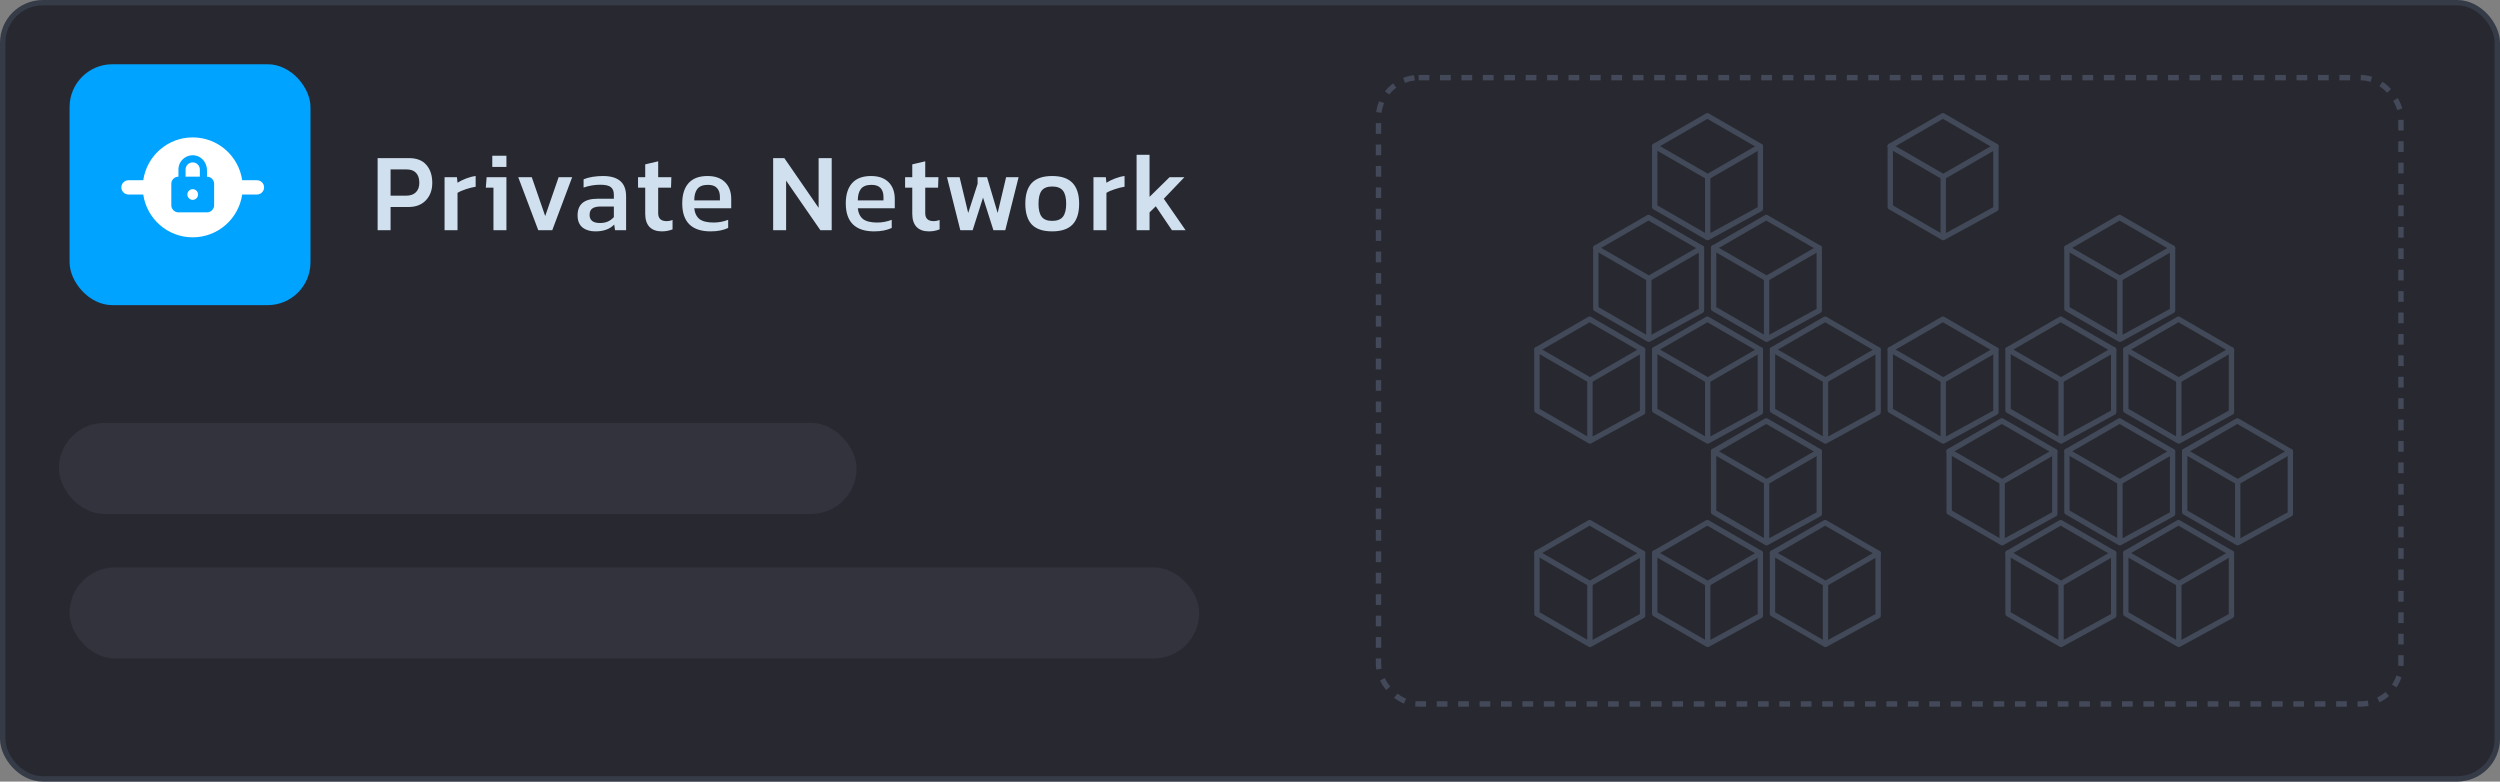
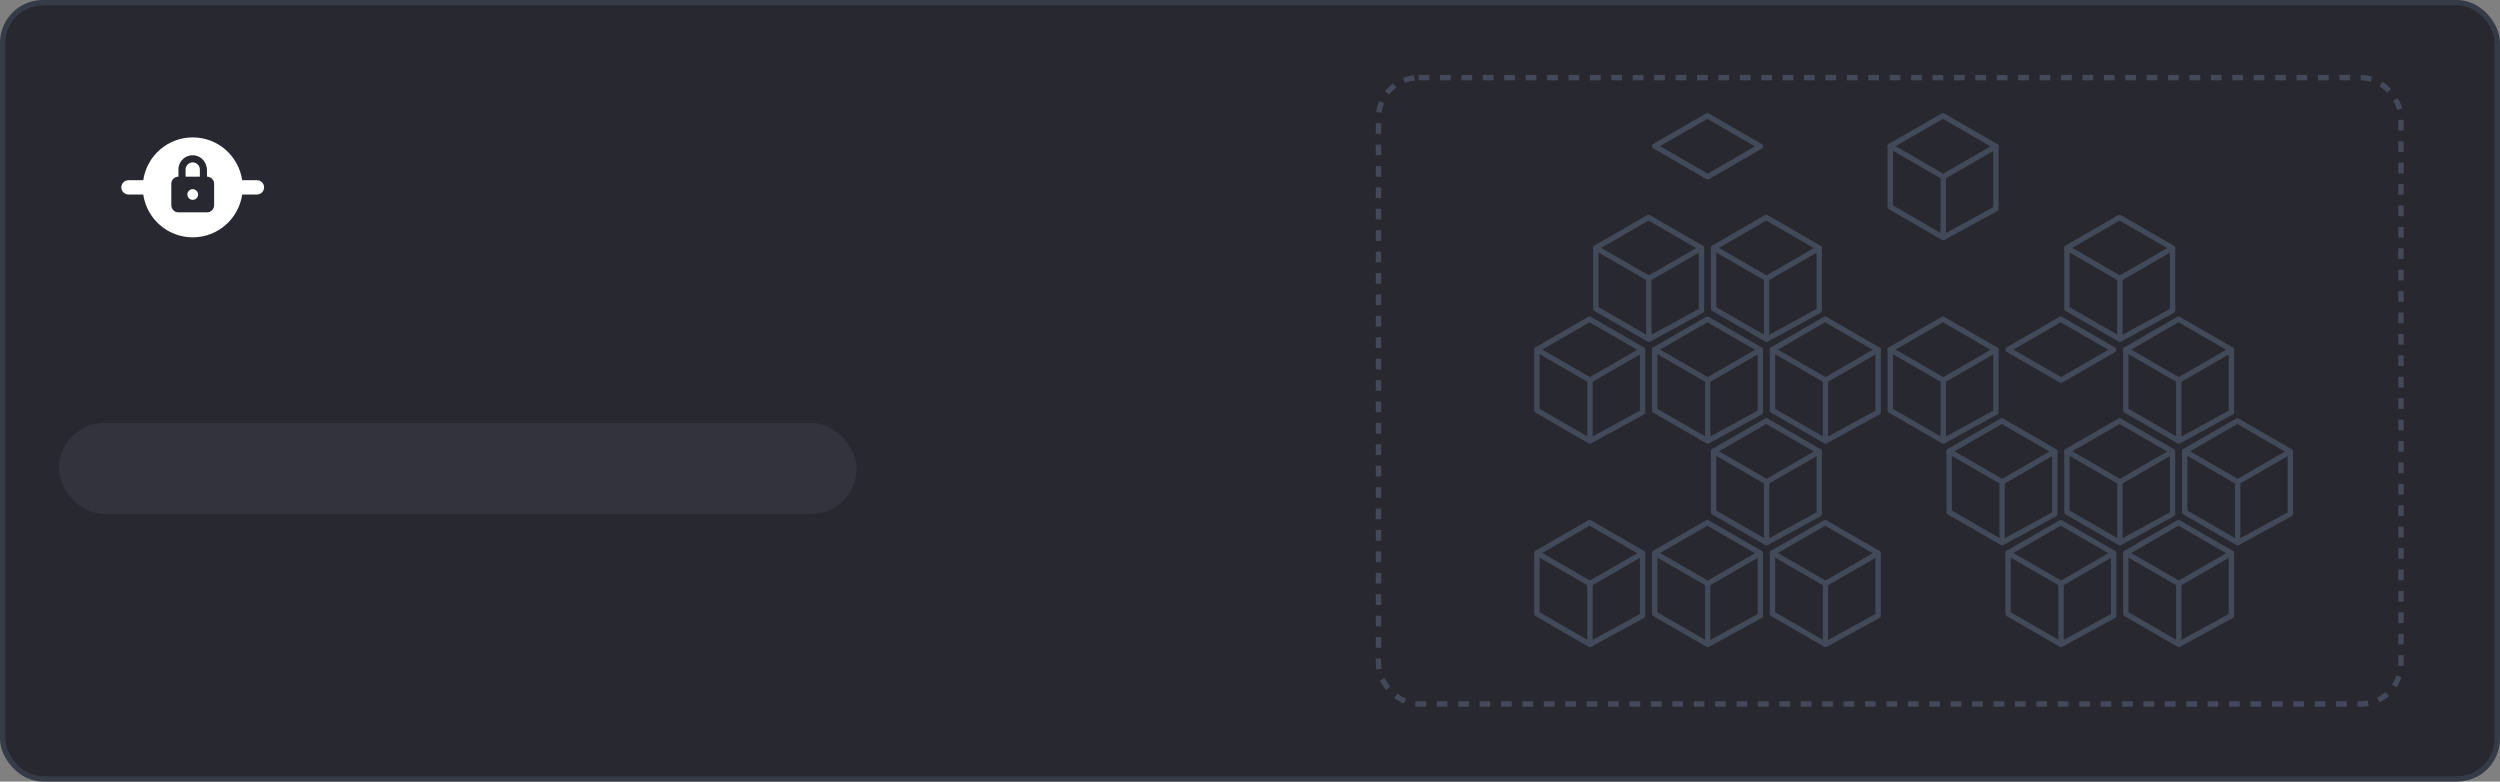
<svg xmlns="http://www.w3.org/2000/svg" width="467" height="146" viewBox="0 0 467 146" fill="none">
  <rect x="0" y="0" width="467" height="146" fill="#808080" stroke="none" />
  <rect x="0.5" y="0.5" width="466" height="145" rx="7.5" fill="#282930" stroke="#363B48" />
  <rect x="11" y="79" width="149" height="17" rx="8.5" fill="#32333D" />
-   <rect x="13" y="106" width="211" height="17" rx="8.5" fill="#32333D" />
-   <path d="M76.326 38.666C77.675 38.666 78.746 38.255 79.538 37.434C80.345 36.598 80.748 35.505 80.748 34.156C80.748 32.763 80.381 31.648 79.648 30.812C78.929 29.961 77.844 29.536 76.392 29.536H70.54V43H72.96V38.666H76.326ZM75.952 31.648C76.729 31.648 77.316 31.861 77.712 32.286C78.123 32.711 78.328 33.335 78.328 34.156C78.328 34.904 78.115 35.491 77.69 35.916C77.265 36.341 76.649 36.554 75.842 36.554H72.96V31.648H75.952ZM85.464 36.026C85.86 35.777 86.381 35.549 87.026 35.344C87.686 35.124 88.295 34.97 88.852 34.882V32.88C88.28 32.953 87.686 33.107 87.07 33.342C86.454 33.577 85.919 33.841 85.464 34.134L85.354 33.1H83.044V43H85.464V36.026ZM94.599 29.096H91.959V31.186H94.599V29.096ZM94.599 33.1H90.903L90.749 35.058H92.178V43H94.599V33.1ZM106.882 33.1H104.352L101.844 40.36L99.336 33.1H96.806L100.546 43H103.164L106.882 33.1ZM111.214 43.22C112.754 43.22 113.927 42.795 114.734 41.944L114.888 43H116.956V36.686C116.956 35.381 116.589 34.42 115.856 33.804C115.122 33.188 114.052 32.88 112.644 32.88C111.984 32.88 111.331 32.931 110.686 33.034C110.055 33.137 109.498 33.291 109.014 33.496V35.036C110.04 34.684 111.074 34.508 112.116 34.508C113.069 34.508 113.729 34.655 114.096 34.948C114.477 35.241 114.668 35.725 114.668 36.4V37.126H111.61C109.131 37.126 107.892 38.16 107.892 40.228C107.892 41.24 108.2 41.995 108.816 42.494C109.432 42.978 110.231 43.22 111.214 43.22ZM112.072 41.658C110.781 41.658 110.136 41.152 110.136 40.14C110.136 39.568 110.312 39.165 110.664 38.93C111.016 38.695 111.514 38.578 112.16 38.578H114.668V40.558C114.316 40.939 113.934 41.218 113.524 41.394C113.113 41.57 112.629 41.658 112.072 41.658ZM123.629 43.22C124.333 43.22 125 43.095 125.631 42.846V41.086C125.279 41.233 124.905 41.306 124.509 41.306C123.467 41.306 122.947 40.807 122.947 39.81V35.058H125.345L125.411 33.1H122.947V30.13L120.527 30.702V33.1H119.185V35.058H120.527V39.942C120.527 40.998 120.791 41.812 121.319 42.384C121.861 42.941 122.631 43.22 123.629 43.22ZM132.722 43.22C134.028 43.22 135.128 43.007 136.022 42.582V41.064C135.142 41.401 134.24 41.57 133.316 41.57C132.128 41.57 131.248 41.357 130.676 40.932C130.119 40.492 129.789 39.817 129.686 38.908H136.594V37.192C136.594 35.843 136.206 34.787 135.428 34.024C134.651 33.261 133.566 32.88 132.172 32.88C130.603 32.88 129.422 33.32 128.63 34.2C127.838 35.08 127.442 36.349 127.442 38.006C127.442 39.737 127.89 41.042 128.784 41.922C129.679 42.787 130.992 43.22 132.722 43.22ZM129.686 37.434C129.686 36.51 129.877 35.799 130.258 35.3C130.654 34.787 131.314 34.53 132.238 34.53C133.016 34.53 133.58 34.728 133.932 35.124C134.299 35.52 134.482 36.07 134.482 36.774V37.434H129.686ZM146.845 33.738L153.247 43H155.359V29.536H152.917V38.82L146.515 29.536H144.425V43H146.845V33.738ZM163.273 43.22C164.578 43.22 165.678 43.007 166.573 42.582V41.064C165.693 41.401 164.791 41.57 163.867 41.57C162.679 41.57 161.799 41.357 161.227 40.932C160.67 40.492 160.34 39.817 160.237 38.908H167.145V37.192C167.145 35.843 166.756 34.787 165.979 34.024C165.202 33.261 164.116 32.88 162.723 32.88C161.154 32.88 159.973 33.32 159.181 34.2C158.389 35.08 157.993 36.349 157.993 38.006C157.993 39.737 158.44 41.042 159.335 41.922C160.23 42.787 161.542 43.22 163.273 43.22ZM160.237 37.434C160.237 36.51 160.428 35.799 160.809 35.3C161.205 34.787 161.865 34.53 162.789 34.53C163.566 34.53 164.131 34.728 164.483 35.124C164.85 35.52 165.033 36.07 165.033 36.774V37.434H160.237ZM173.515 43.22C174.219 43.22 174.887 43.095 175.517 42.846V41.086C175.165 41.233 174.791 41.306 174.395 41.306C173.354 41.306 172.833 40.807 172.833 39.81V35.058H175.231L175.297 33.1H172.833V30.13L170.413 30.702V33.1H169.071V35.058H170.413V39.942C170.413 40.998 170.677 41.812 171.205 42.384C171.748 42.941 172.518 43.22 173.515 43.22ZM183.631 36.906L185.567 43H187.789L190.275 33.1H187.943L186.359 39.788L184.379 33.1H182.619V34.332L180.859 39.788L179.253 33.1H176.899L179.385 43H181.695L183.631 36.906ZM196.546 43.22C198.262 43.22 199.531 42.795 200.352 41.944C201.174 41.079 201.584 39.781 201.584 38.05C201.584 36.334 201.174 35.043 200.352 34.178C199.531 33.313 198.262 32.88 196.546 32.88C194.83 32.88 193.562 33.313 192.74 34.178C191.934 35.029 191.53 36.319 191.53 38.05C191.53 39.781 191.934 41.079 192.74 41.944C193.562 42.795 194.83 43.22 196.546 43.22ZM196.546 41.262C195.637 41.262 194.984 41.005 194.588 40.492C194.192 39.979 193.994 39.165 193.994 38.05C193.994 36.935 194.192 36.121 194.588 35.608C194.984 35.095 195.637 34.838 196.546 34.838C197.47 34.838 198.138 35.095 198.548 35.608C198.959 36.121 199.164 36.935 199.164 38.05C199.164 39.165 198.959 39.979 198.548 40.492C198.138 41.005 197.47 41.262 196.546 41.262ZM206.679 36.026C207.075 35.777 207.595 35.549 208.241 35.344C208.901 35.124 209.509 34.97 210.067 34.882V32.88C209.495 32.953 208.901 33.107 208.285 33.342C207.669 33.577 207.133 33.841 206.679 34.134L206.569 33.1H204.259V43H206.679V36.026ZM214.735 39.678L215.901 38.534L218.915 43H221.467L217.397 37.126L221.247 33.1H218.475L214.735 36.774V28.92H212.315V43H214.735V39.678Z" fill="#D0E0EF" />
-   <rect x="13" y="12" width="45" height="45" rx="8" fill="#00A3FF" />
  <path d="M372.835 27.342L362.936 21.625L353.101 27.301L363 33.017L372.835 27.342Z" stroke="#424958" stroke-linecap="round" stroke-linejoin="round" />
  <path d="M363 33.017V44.375M353.101 27.301V38.658L363 44.375M363 44.375L372.835 39V27.342" stroke="#424958" stroke-linecap="round" stroke-linejoin="round" />
  <path d="M328.835 27.342L318.936 21.625L309.101 27.301L319 33.017L328.835 27.342Z" stroke="#424958" stroke-linecap="round" stroke-linejoin="round" />
-   <path d="M319 33.017V44.375M309.101 27.301V38.658L319 44.375M319 44.375L328.835 39V27.342" stroke="#424958" stroke-linecap="round" stroke-linejoin="round" />
  <path d="M339.835 46.342L329.936 40.625L320.101 46.301L330 52.017L339.835 46.342Z" stroke="#424958" stroke-linecap="round" stroke-linejoin="round" />
  <path d="M330 52.017V63.375M320.101 46.301V57.658L330 63.375M330 63.375L339.835 58V46.342" stroke="#424958" stroke-linecap="round" stroke-linejoin="round" />
  <path d="M405.835 46.342L395.936 40.625L386.101 46.301L396 52.017L405.835 46.342Z" stroke="#424958" stroke-linecap="round" stroke-linejoin="round" />
  <path d="M396 52.017V63.375M386.101 46.301V57.658L396 63.375M396 63.375L405.835 58V46.342" stroke="#424958" stroke-linecap="round" stroke-linejoin="round" />
  <path d="M328.835 65.342L318.936 59.625L309.101 65.301L319 71.017L328.835 65.342Z" stroke="#424958" stroke-linecap="round" stroke-linejoin="round" />
  <path d="M319 71.017V82.375M309.101 65.301V76.658L319 82.375M319 82.375L328.835 77V65.342" stroke="#424958" stroke-linecap="round" stroke-linejoin="round" />
  <path d="M394.835 65.342L384.936 59.625L375.101 65.301L385 71.017L394.835 65.342Z" stroke="#424958" stroke-linecap="round" stroke-linejoin="round" />
-   <path d="M385 71.017V82.375M375.101 65.301V76.658L385 82.375M385 82.375L394.835 77V65.342" stroke="#424958" stroke-linecap="round" stroke-linejoin="round" />
  <path d="M306.835 65.342L296.936 59.625L287.101 65.301L297 71.017L306.835 65.342Z" stroke="#424958" stroke-linecap="round" stroke-linejoin="round" />
  <path d="M297 71.017V82.375M287.101 65.301V76.658L297 82.375M297 82.375L306.835 77V65.342" stroke="#424958" stroke-linecap="round" stroke-linejoin="round" />
  <path d="M372.835 65.342L362.936 59.625L353.101 65.301L363 71.017L372.835 65.342Z" stroke="#424958" stroke-linecap="round" stroke-linejoin="round" />
  <path d="M363 71.017V82.375M353.101 65.301V76.658L363 82.375M363 82.375L372.835 77V65.342" stroke="#424958" stroke-linecap="round" stroke-linejoin="round" />
  <path d="M383.835 84.342L373.936 78.625L364.101 84.301L374 90.017L383.835 84.342Z" stroke="#424958" stroke-linecap="round" stroke-linejoin="round" />
  <path d="M374 90.017V101.375M364.101 84.301V95.658L374 101.375M374 101.375L383.835 96V84.342" stroke="#424958" stroke-linecap="round" stroke-linejoin="round" />
  <path d="M339.835 84.342L329.936 78.625L320.101 84.301L330 90.017L339.835 84.342Z" stroke="#424958" stroke-linecap="round" stroke-linejoin="round" />
  <path d="M330 90.017V101.375M320.101 84.301V95.658L330 101.375M330 101.375L339.835 96V84.342" stroke="#424958" stroke-linecap="round" stroke-linejoin="round" />
  <path d="M405.835 84.342L395.936 78.625L386.101 84.301L396 90.017L405.835 84.342Z" stroke="#424958" stroke-linecap="round" stroke-linejoin="round" />
  <path d="M396 90.017V101.375M386.101 84.301V95.658L396 101.375M396 101.375L405.835 96V84.342" stroke="#424958" stroke-linecap="round" stroke-linejoin="round" />
  <path d="M328.835 103.342L318.936 97.625L309.101 103.301L319 109.018L328.835 103.342Z" stroke="#424958" stroke-linecap="round" stroke-linejoin="round" />
  <path d="M319 109.018V120.375M309.101 103.301V114.658L319 120.375M319 120.375L328.835 115V103.342" stroke="#424958" stroke-linecap="round" stroke-linejoin="round" />
  <path d="M394.835 103.342L384.936 97.625L375.101 103.301L385 109.018L394.835 103.342Z" stroke="#424958" stroke-linecap="round" stroke-linejoin="round" />
  <path d="M385 109.018V120.375M375.101 103.301V114.658L385 120.375M385 120.375L394.835 115V103.342" stroke="#424958" stroke-linecap="round" stroke-linejoin="round" />
  <path d="M350.835 103.342L340.936 97.625L331.101 103.301L341 109.018L350.835 103.342Z" stroke="#424958" stroke-linecap="round" stroke-linejoin="round" />
  <path d="M341 109.018V120.375M331.101 103.301V114.658L341 120.375M341 120.375L350.835 115V103.342" stroke="#424958" stroke-linecap="round" stroke-linejoin="round" />
  <path d="M416.835 103.342L406.936 97.625L397.101 103.301L407 109.018L416.835 103.342Z" stroke="#424958" stroke-linecap="round" stroke-linejoin="round" />
  <path d="M407 109.018V120.375M397.101 103.301V114.658L407 120.375M407 120.375L416.835 115V103.342" stroke="#424958" stroke-linecap="round" stroke-linejoin="round" />
  <path d="M427.835 84.342L417.936 78.625L408.101 84.301L418 90.017L427.835 84.342Z" stroke="#424958" stroke-linecap="round" stroke-linejoin="round" />
  <path d="M418 90.017V101.375M408.101 84.301V95.658L418 101.375M418 101.375L427.835 96V84.342" stroke="#424958" stroke-linecap="round" stroke-linejoin="round" />
-   <path d="M350.835 65.342L340.936 59.625L331.101 65.301L341 71.017L350.835 65.342Z" stroke="#424958" stroke-linecap="round" stroke-linejoin="round" />
+   <path d="M350.835 65.342L340.936 59.625L331.101 65.301L341 71.017L350.835 65.342" stroke="#424958" stroke-linecap="round" stroke-linejoin="round" />
  <path d="M341 71.017V82.375M331.101 65.301V76.658L341 82.375M341 82.375L350.835 77V65.342" stroke="#424958" stroke-linecap="round" stroke-linejoin="round" />
  <path d="M416.835 65.342L406.936 59.625L397.101 65.301L407 71.017L416.835 65.342Z" stroke="#424958" stroke-linecap="round" stroke-linejoin="round" />
  <path d="M407 71.017V82.375M397.101 65.301V76.658L407 82.375M407 82.375L416.835 77V65.342" stroke="#424958" stroke-linecap="round" stroke-linejoin="round" />
  <path d="M306.835 103.342L296.936 97.625L287.101 103.301L297 109.018L306.835 103.342Z" stroke="#424958" stroke-linecap="round" stroke-linejoin="round" />
  <path d="M297 109.018V120.375M287.101 103.301V114.658L297 120.375M297 120.375L306.835 115V103.342" stroke="#424958" stroke-linecap="round" stroke-linejoin="round" />
  <path d="M317.835 46.342L307.936 40.625L298.101 46.301L308 52.017L317.835 46.342Z" stroke="#424958" stroke-linecap="round" stroke-linejoin="round" />
  <path d="M308 52.017V63.375M298.101 46.301V57.658L308 63.375M308 63.375L317.835 58V46.342" stroke="#424958" stroke-linecap="round" stroke-linejoin="round" />
  <rect x="257.5" y="14.5" width="191" height="117" rx="7.5" stroke="#434958" stroke-dasharray="2 2" />
  <path d="M49.333 35C49.333 34.267 48.733 33.667 48 33.667H45.24C44.587 29.147 40.706 25.667 36 25.667C31.293 25.667 27.413 29.147 26.76 33.667H24C23.267 33.667 22.666 34.267 22.666 35C22.666 35.733 23.267 36.333 24 36.333H26.76C27.413 40.853 31.293 44.333 36 44.333C40.706 44.333 44.587 40.853 45.24 36.333H48C48.733 36.333 49.333 35.733 49.333 35ZM40 38.333C40 39.067 39.4 39.667 38.666 39.667H33.333C32.6 39.667 32 39.067 32 38.333V34.333C32 33.6 32.6 33 33.333 33V31.667C33.333 31.278 33.418 30.895 33.582 30.542C33.746 30.19 33.985 29.878 34.282 29.628C34.58 29.378 34.928 29.195 35.303 29.094C35.678 28.992 36.07 28.974 36.453 29.04C37.76 29.253 38.666 30.48 38.666 31.813V33C39.4 33 40 33.6 40 34.333V38.333ZM37 36.333C37 36.88 36.547 37.333 36 37.333C35.453 37.333 35 36.88 35 36.333C35 35.787 35.453 35.333 36 35.333C36.547 35.333 37 35.787 37 36.333ZM37.333 31.667V33H34.666V31.667C34.666 30.933 35.267 30.333 36 30.333C36.733 30.333 37.333 30.933 37.333 31.667Z" fill="white" />
</svg>